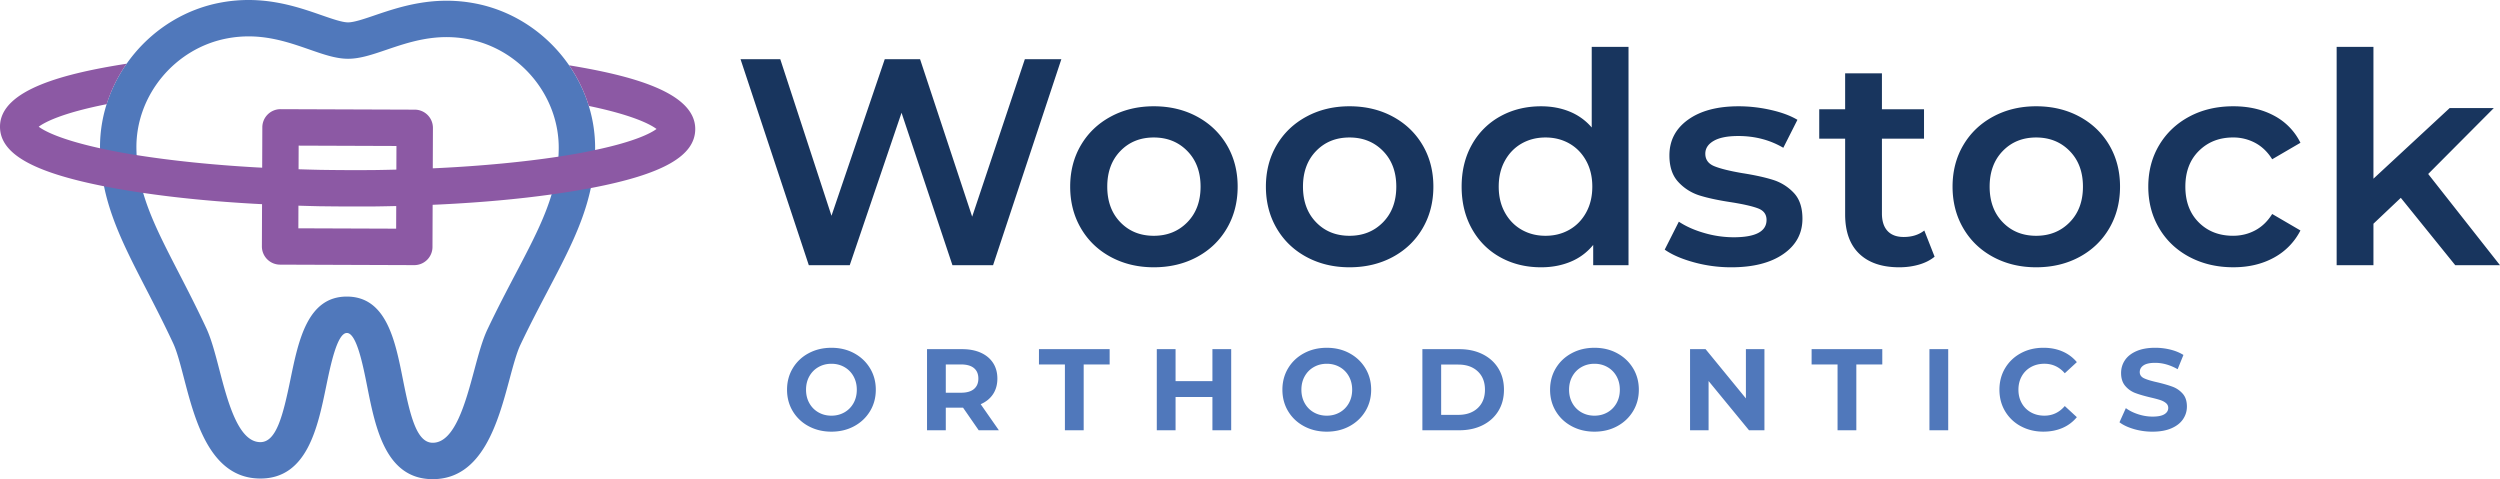
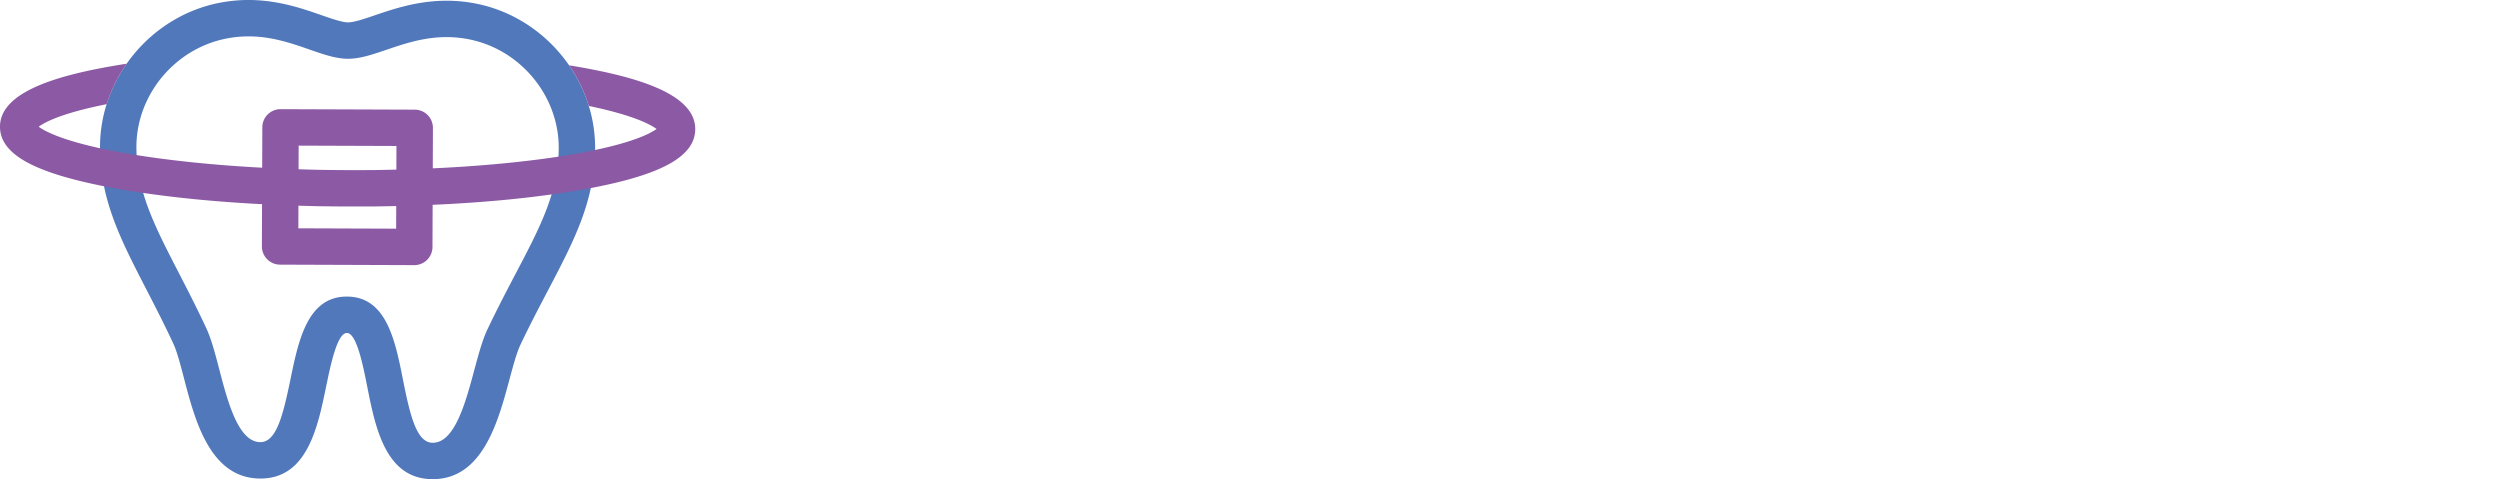
<svg xmlns="http://www.w3.org/2000/svg" id="Layer_1" data-name="Layer 1" viewBox="0 0 323.629 62.029">
  <defs>
    <style>.cls-1{fill:#18355e}.cls-3{fill:#5078bb}</style>
  </defs>
  <g id="Layer_1-2" data-name="Layer 1">
    <g>
      <g>
        <g>
-           <path d="m137.394 7.663-8.84 26.67h-5.258l-6.591-19.736-6.706 19.736h-5.296l-8.84-26.67h5.144l6.63 20.269 6.896-20.269h4.572l6.744 20.384 6.82-20.384h4.725ZM143.795 33.267c-1.651-.889-2.94-2.127-3.867-3.715-.928-1.587-1.391-3.385-1.391-5.391s.463-3.797 1.391-5.373c.927-1.574 2.216-2.806 3.867-3.696 1.651-.889 3.506-1.334 5.563-1.334 2.082 0 3.949.445 5.601 1.334 1.65.889 2.939 2.121 3.867 3.696.927 1.576 1.391 3.366 1.391 5.373s-.464 3.804-1.391 5.391c-.928 1.588-2.217 2.826-3.867 3.715-1.651.889-3.519 1.333-5.601 1.333-2.058 0-3.912-.444-5.563-1.333Zm9.906-4.496c1.144-1.168 1.715-2.705 1.715-4.61s-.571-3.442-1.715-4.61c-1.143-1.168-2.59-1.753-4.343-1.753s-3.195.585-4.325 1.753c-1.13 1.169-1.696 2.705-1.696 4.61s.565 3.442 1.696 4.61c1.13 1.169 2.572 1.752 4.325 1.752s3.2-.584 4.343-1.752ZM169.131 33.267c-1.651-.889-2.94-2.127-3.867-3.715-.928-1.587-1.391-3.385-1.391-5.391s.463-3.797 1.391-5.373c.927-1.574 2.216-2.806 3.867-3.696 1.651-.889 3.506-1.334 5.563-1.334 2.082 0 3.949.445 5.601 1.334 1.65.889 2.939 2.121 3.867 3.696.927 1.576 1.391 3.366 1.391 5.373s-.464 3.804-1.391 5.391c-.928 1.588-2.217 2.826-3.867 3.715-1.651.889-3.519 1.333-5.601 1.333-2.058 0-3.912-.444-5.563-1.333Zm9.906-4.496c1.144-1.168 1.715-2.705 1.715-4.61s-.571-3.442-1.715-4.61c-1.143-1.168-2.59-1.753-4.343-1.753s-3.195.585-4.325 1.753c-1.13 1.169-1.696 2.705-1.696 4.61s.565 3.442 1.696 4.61c1.13 1.169 2.572 1.752 4.325 1.752s3.2-.584 4.343-1.752ZM210.814 6.063v28.271h-4.572v-2.629a7.369 7.369 0 0 1-2.915 2.172c-1.156.482-2.433.724-3.83.724-1.956 0-3.715-.431-5.276-1.295-1.562-.863-2.788-2.089-3.676-3.677-.889-1.587-1.334-3.41-1.334-5.467s.445-3.873 1.334-5.449a9.347 9.347 0 0 1 3.676-3.657c1.562-.863 3.32-1.296 5.276-1.296 1.347 0 2.578.229 3.696.686a7.43 7.43 0 0 1 2.858 2.058V6.063h4.763Zm-7.659 23.679c.914-.52 1.639-1.263 2.172-2.229.533-.965.8-2.082.8-3.353s-.267-2.387-.8-3.353c-.533-.965-1.258-1.708-2.172-2.229-.914-.52-1.943-.781-3.086-.781s-2.172.261-3.086.781c-.914.521-1.638 1.264-2.172 2.229-.533.966-.8 2.083-.8 3.353s.267 2.388.8 3.353c.534.966 1.258 1.708 2.172 2.229.914.521 1.943.781 3.086.781s2.171-.26 3.086-.781ZM219.271 33.953c-1.575-.432-2.832-.978-3.772-1.638l1.829-3.619c.914.609 2.013 1.099 3.296 1.467a13.66 13.66 0 0 0 3.791.552c2.845 0 4.267-.749 4.267-2.248 0-.711-.362-1.206-1.086-1.486-.724-.279-1.886-.546-3.486-.8-1.676-.254-3.042-.546-4.096-.877a6.286 6.286 0 0 1-2.744-1.734c-.775-.825-1.162-1.975-1.162-3.448 0-1.93.806-3.473 2.419-4.629 1.613-1.156 3.792-1.734 6.534-1.734 1.397 0 2.794.159 4.191.477 1.397.318 2.54.743 3.429 1.276l-1.829 3.62c-1.728-1.016-3.67-1.524-5.829-1.524-1.397 0-2.457.21-3.181.629-.724.419-1.086.972-1.086 1.658 0 .762.387 1.302 1.162 1.619.774.318 1.975.616 3.6.895 1.626.254 2.959.547 4.001.876a6.256 6.256 0 0 1 2.686 1.677c.749.788 1.124 1.905 1.124 3.353 0 1.905-.826 3.429-2.477 4.572-1.651 1.143-3.899 1.715-6.743 1.715-1.651 0-3.265-.216-4.839-.648ZM250.438 33.229c-.559.457-1.238.8-2.038 1.029s-1.644.343-2.534.343c-2.235 0-3.963-.584-5.182-1.753-1.219-1.168-1.828-2.87-1.828-5.105v-9.792h-3.353v-3.81h3.353V9.493h4.763v4.648h5.448v3.81h-5.448v9.678c0 .991.241 1.747.724 2.267.482.521 1.181.781 2.095.781 1.068 0 1.956-.279 2.667-.838l1.333 3.391ZM258.02 33.267c-1.651-.889-2.94-2.127-3.867-3.715-.928-1.587-1.391-3.385-1.391-5.391s.463-3.797 1.391-5.373c.927-1.574 2.216-2.806 3.867-3.696 1.651-.889 3.506-1.334 5.563-1.334 2.082 0 3.949.445 5.601 1.334 1.65.889 2.939 2.121 3.867 3.696.927 1.576 1.391 3.366 1.391 5.373s-.464 3.804-1.391 5.391c-.928 1.588-2.217 2.826-3.867 3.715-1.651.889-3.519 1.333-5.601 1.333-2.058 0-3.912-.444-5.563-1.333Zm9.906-4.496c1.144-1.168 1.715-2.705 1.715-4.61s-.571-3.442-1.715-4.61c-1.143-1.168-2.59-1.753-4.343-1.753s-3.195.585-4.325 1.753c-1.13 1.169-1.696 2.705-1.696 4.61s.565 3.442 1.696 4.61c1.13 1.169 2.572 1.752 4.325 1.752s3.2-.584 4.343-1.752ZM283.433 33.267c-1.676-.889-2.985-2.127-3.924-3.715-.94-1.587-1.41-3.385-1.41-5.391s.47-3.797 1.41-5.373c.939-1.574 2.241-2.806 3.905-3.696 1.663-.889 3.562-1.334 5.696-1.334 2.006 0 3.765.407 5.276 1.219a7.913 7.913 0 0 1 3.41 3.505l-3.657 2.134c-.585-.939-1.315-1.644-2.191-2.115a5.992 5.992 0 0 0-2.877-.705c-1.779 0-3.252.578-4.42 1.734-1.169 1.156-1.753 2.699-1.753 4.629s.578 3.474 1.734 4.629c1.156 1.156 2.635 1.733 4.439 1.733 1.041 0 2-.234 2.877-.705.876-.47 1.606-1.175 2.191-2.115l3.657 2.134a8.253 8.253 0 0 1-3.448 3.525c-1.511.826-3.257 1.238-5.238 1.238-2.109 0-4.001-.444-5.678-1.333ZM310.789 25.608l-3.543 3.353v5.372h-4.763V6.063h4.763v17.069l9.868-9.144h5.715l-8.497 8.535 9.297 11.811h-5.791l-7.049-8.725Z" class="cls-1" />
-         </g>
+           </g>
        <g>
-           <path d="M104.682 55.174a5.225 5.225 0 0 1-2.055-1.942c-.495-.825-.743-1.752-.743-2.782s.248-1.957.743-2.782a5.218 5.218 0 0 1 2.055-1.942c.875-.471 1.857-.705 2.947-.705s2.07.234 2.94.705c.87.47 1.555 1.117 2.055 1.942s.75 1.752.75 2.782-.25 1.957-.75 2.782-1.185 1.473-2.055 1.942c-.87.471-1.851.705-2.94.705s-2.072-.234-2.947-.705Zm4.627-1.792c.5-.285.893-.683 1.178-1.192s.428-1.09.428-1.74-.143-1.23-.428-1.74-.678-.907-1.178-1.192-1.06-.428-1.68-.428-1.18.143-1.68.428-.893.683-1.178 1.192-.428 1.09-.428 1.74.143 1.23.428 1.74.678.907 1.178 1.192 1.06.428 1.68.428 1.18-.143 1.68-.428ZM126.695 55.699l-2.025-2.925h-2.235v2.925h-2.43v-10.5h4.545c.931 0 1.737.155 2.423.465.685.311 1.212.75 1.582 1.32s.556 1.245.556 2.024-.188 1.453-.562 2.018c-.375.565-.908.998-1.598 1.298l2.354 3.375h-2.609Zm-.615-8.048c-.38-.314-.936-.472-1.665-.472h-1.98v3.659h1.98c.729 0 1.285-.159 1.665-.479s.57-.771.57-1.351c0-.59-.19-1.042-.57-1.357ZM137.854 47.18h-3.359V45.2h9.15v1.98h-3.361v8.52h-2.43v-8.52ZM159.38 45.199v10.5h-2.43v-4.305h-4.771v4.305h-2.43v-10.5h2.43v4.14h4.771v-4.14h2.43ZM168.807 55.174c-.875-.47-1.561-1.117-2.056-1.942s-.742-1.752-.742-2.782.247-1.957.742-2.782 1.181-1.473 2.056-1.942c.875-.471 1.857-.705 2.947-.705s2.07.234 2.939.705c.87.47 1.556 1.117 2.056 1.942s.75 1.752.75 2.782-.25 1.957-.75 2.782-1.186 1.473-2.056 1.942c-.869.471-1.85.705-2.939.705s-2.072-.234-2.947-.705Zm4.627-1.792c.5-.285.893-.683 1.178-1.192s.428-1.09.428-1.74-.143-1.23-.428-1.74-.678-.907-1.178-1.192-1.06-.428-1.68-.428-1.18.143-1.68.428c-.501.285-.893.683-1.178 1.192s-.428 1.09-.428 1.74.143 1.23.428 1.74.677.907 1.178 1.192c.5.285 1.06.428 1.68.428s1.18-.143 1.68-.428ZM184.13 45.199h4.77c1.141 0 2.147.218 3.022.652.875.436 1.556 1.048 2.04 1.838.485.79.728 1.71.728 2.76s-.242 1.97-.728 2.76c-.484.79-1.165 1.402-2.04 1.838-.875.435-1.882.652-3.022.652h-4.77v-10.5Zm4.649 8.505c1.051 0 1.888-.292 2.513-.877s.938-1.378.938-2.378-.312-1.793-.938-2.378-1.462-.877-2.513-.877h-2.22v6.51h2.22ZM203.458 55.174c-.875-.47-1.561-1.117-2.056-1.942s-.742-1.752-.742-2.782.247-1.957.742-2.782 1.181-1.473 2.056-1.942c.875-.471 1.857-.705 2.947-.705s2.07.234 2.939.705c.87.47 1.556 1.117 2.056 1.942s.75 1.752.75 2.782-.25 1.957-.75 2.782-1.186 1.473-2.056 1.942c-.869.471-1.85.705-2.939.705s-2.072-.234-2.947-.705Zm4.627-1.792c.5-.285.893-.683 1.178-1.192s.428-1.09.428-1.74-.143-1.23-.428-1.74-.678-.907-1.178-1.192-1.06-.428-1.68-.428-1.18.143-1.68.428c-.501.285-.893.683-1.178 1.192s-.428 1.09-.428 1.74.143 1.23.428 1.74.677.907 1.178 1.192c.5.285 1.06.428 1.68.428s1.18-.143 1.68-.428ZM228.409 45.199v10.5h-1.995l-5.235-6.375v6.375h-2.399v-10.5h2.01l5.22 6.375v-6.375h2.4ZM237.875 47.18h-3.36V45.2h9.15v1.98h-3.36v8.52h-2.43v-8.52ZM249.769 45.199h2.43v10.5h-2.43v-10.5ZM261.611 55.182a5.205 5.205 0 0 1-2.04-1.935c-.495-.825-.742-1.758-.742-2.798s.247-1.973.742-2.798c.495-.824 1.175-1.47 2.04-1.935s1.838-.697 2.918-.697c.91 0 1.732.16 2.468.479a4.96 4.96 0 0 1 1.853 1.38l-1.561 1.44c-.71-.82-1.59-1.23-2.64-1.23-.65 0-1.23.143-1.74.428s-.907.683-1.192 1.192-.428 1.09-.428 1.74.143 1.23.428 1.74.683.907 1.192 1.192 1.09.428 1.74.428c1.05 0 1.93-.415 2.64-1.245l1.561 1.439a4.883 4.883 0 0 1-1.86 1.396c-.74.319-1.565.479-2.476.479-1.069 0-2.037-.232-2.902-.697ZM276.236 55.542c-.774-.226-1.397-.518-1.867-.878l.825-1.83c.45.33.984.596 1.604.795.62.2 1.24.301 1.86.301.69 0 1.2-.103 1.53-.308s.495-.478.495-.817c0-.25-.098-.458-.293-.623s-.445-.297-.75-.397c-.305-.1-.718-.21-1.237-.33-.8-.189-1.455-.38-1.965-.57a3.166 3.166 0 0 1-1.312-.915c-.365-.42-.548-.979-.548-1.68 0-.609.165-1.162.495-1.657s.827-.888 1.492-1.178 1.478-.435 2.438-.435c.67 0 1.325.08 1.965.239.641.16 1.2.391 1.681.69l-.75 1.845c-.971-.55-1.94-.825-2.91-.825-.681 0-1.183.11-1.508.33-.325.221-.487.511-.487.87s.188.628.562.803.947.348 1.718.518c.8.19 1.455.38 1.965.57.51.189.947.489 1.312.899s.548.966.548 1.665c0 .601-.168 1.147-.503 1.643s-.838.888-1.508 1.178-1.484.435-2.444.435c-.83 0-1.633-.112-2.408-.337Z" class="cls-3" />
-         </g>
+           </g>
      </g>
      <g>
        <path d="M55.992 62.029c-6.08-.022-7.396-6.657-8.455-11.99-.548-2.76-1.376-6.931-2.632-6.935-1.256-.005-2.114 4.16-2.682 6.915-1.097 5.324-2.463 11.95-8.542 11.928h-.016c-6.471-.036-8.423-7.516-9.848-12.978-.466-1.786-.906-3.472-1.387-4.505-1.208-2.589-2.374-4.85-3.502-7.036-3.315-6.428-5.934-11.504-5.981-18.279C12.884 10.077 19.613 1.985 28.6.328c5.432-1.006 9.815.521 13.015 1.635 1.376.478 2.675.931 3.437.934s2.065-.44 3.444-.909C51.705.897 56.1-.596 61.524.448c8.973 1.724 15.644 9.864 15.514 18.935-.097 6.775-2.753 11.833-6.115 18.237-1.143 2.178-2.326 4.43-3.552 7.009-.488 1.028-.941 2.712-1.42 4.494-1.465 5.451-3.472 12.917-9.943 12.905h-.016ZM32.238 4.71a14.964 14.964 0 0 0-2.782.251c-6.774 1.25-11.845 7.335-11.797 14.155.039 5.649 2.312 10.054 5.457 16.152 1.096 2.124 2.337 4.531 3.584 7.205.662 1.42 1.155 3.308 1.676 5.306 1.098 4.206 2.464 9.44 5.315 9.456h.004c2.069.008 2.927-3.381 3.913-8.167 1.033-5.013 2.204-10.695 7.314-10.676 5.111.019 6.24 5.709 7.237 10.73.951 4.793 1.785 8.187 3.854 8.195h.003c2.852.005 4.256-5.219 5.384-9.417.536-1.995 1.042-3.878 1.715-5.293 1.266-2.665 2.525-5.062 3.636-7.177 3.19-6.075 5.495-10.465 5.576-16.114.098-6.82-4.929-12.942-11.692-14.241-4.2-.807-7.611.351-10.621 1.374-1.839.625-3.428 1.165-4.978 1.16-1.55-.006-3.135-.557-4.969-1.196-2.311-.804-4.859-1.692-7.828-1.703Z" class="cls-3" />
        <path fill="#8c59a4" d="M73.67 8.455a19.114 19.114 0 0 1 2.551 5.26c5.816 1.211 8.001 2.409 8.769 2.982-.732.537-2.746 1.62-7.95 2.721-.901.197-1.891.393-2.992.579-.57.098-1.161.186-1.761.284-4.513.683-9.824 1.194-15.475 1.473-.258.013-.526.024-.788.036l.019-5.23a2.356 2.356 0 0 0-2.347-2.365l-17.372-.063a2.356 2.356 0 0 0-2.365 2.347l-.019 5.229c-.258-.014-.523-.026-.778-.041-5.649-.321-10.947-.87-15.465-1.587a70.014 70.014 0 0 1-1.769-.296 85.165 85.165 0 0 1-2.978-.591c-5.196-1.149-7.212-2.246-7.94-2.789.772-.577 2.967-1.759 8.801-2.918a19.102 19.102 0 0 1 2.589-5.24C8.545 9.477.018 11.556 0 16.386c-.013 3.48 4.159 5.885 13.482 7.729.52.102 1.059.204 1.619.306 1.099.194 2.249.378 3.438.552 4.308.636 9.196 1.114 14.355 1.403.336.019.685.035 1.028.053l-.02 5.464a2.356 2.356 0 0 0 2.347 2.365l17.372.063a2.356 2.356 0 0 0 2.365-2.347l.02-5.463c.346-.015.698-.029 1.038-.046 5.161-.251 10.063-.693 14.365-1.298 1.191-.166 2.341-.342 3.432-.528.56-.098 1.111-.196 1.641-.294 9.327-1.776 13.505-4.151 13.518-7.631.018-4.83-8.495-6.971-16.33-8.26ZM38.661 18.852l12.66.046-.011 3.059c-.916.023-1.84.043-2.78.056-2.33.021-4.76.012-7.09-.026-.943-.02-1.871-.047-2.79-.077l.011-3.059Zm12.621 10.749-12.66-.046.011-2.93c.896.028 1.8.053 2.72.073 1.19.014 2.4.029 3.61.033 1.22.004 2.43-.001 3.62-.007.917-.012 1.818-.031 2.71-.052l-.011 2.929Z" />
      </g>
    </g>
  </g>
</svg>